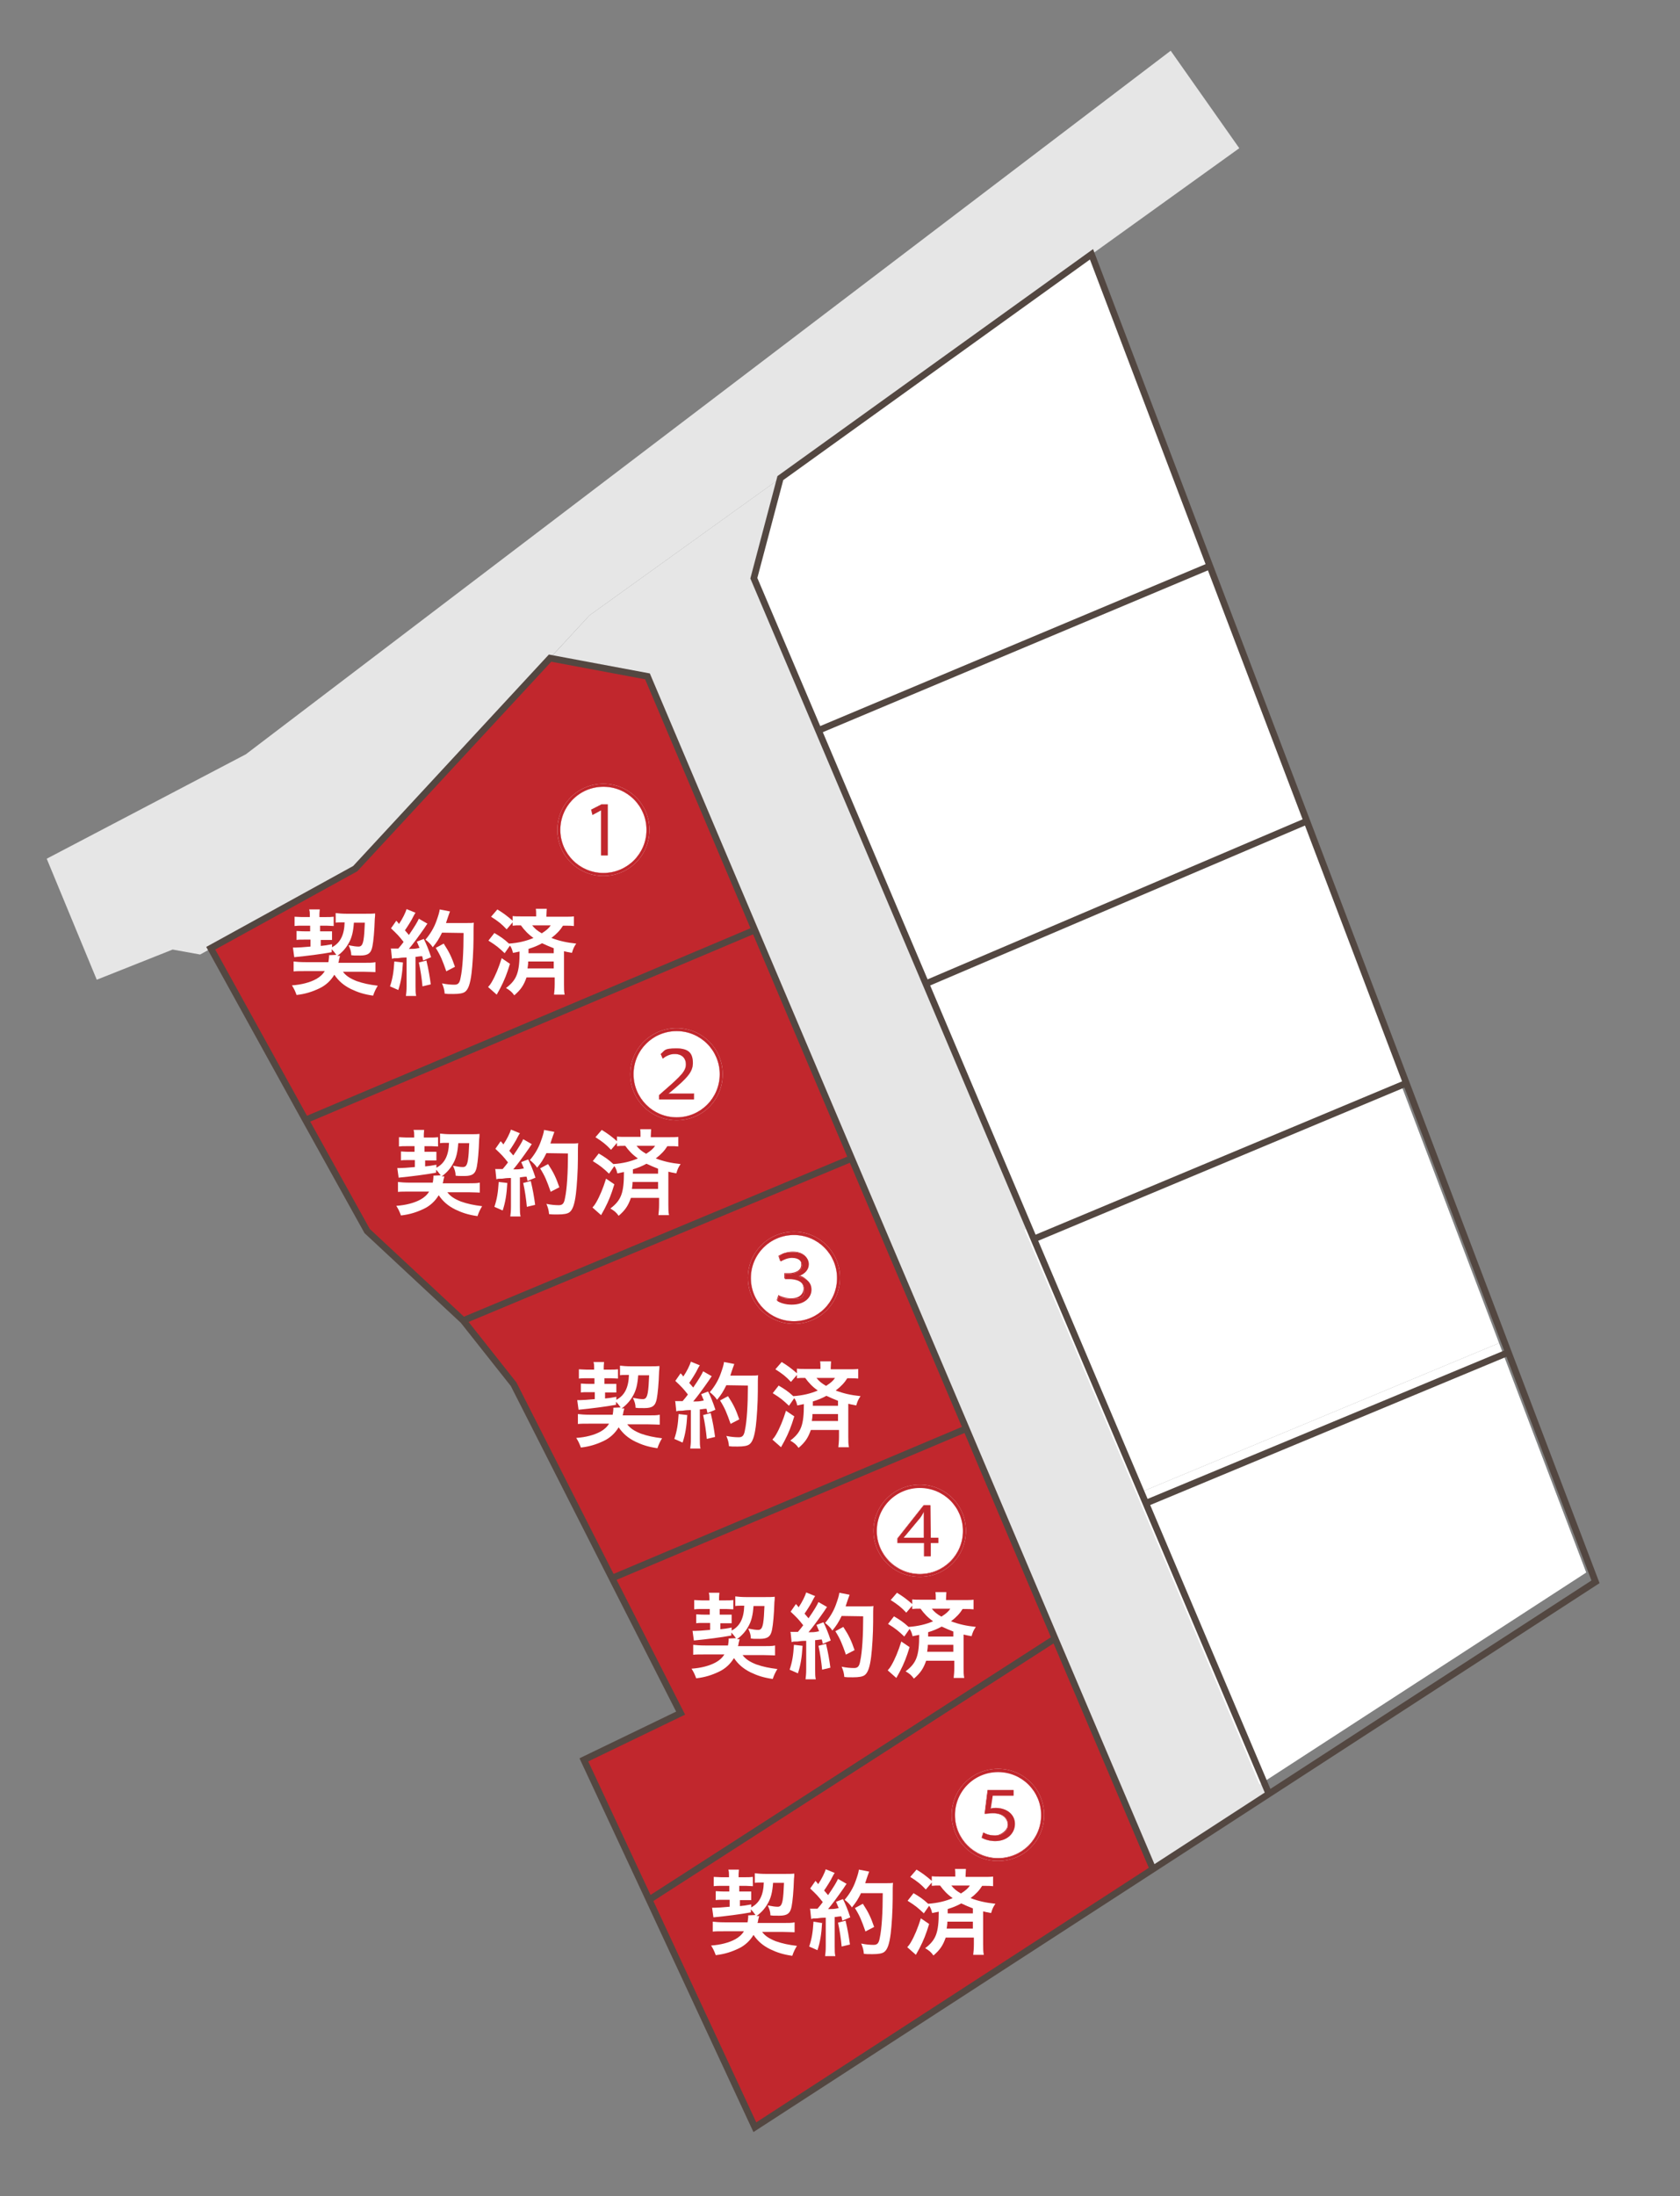
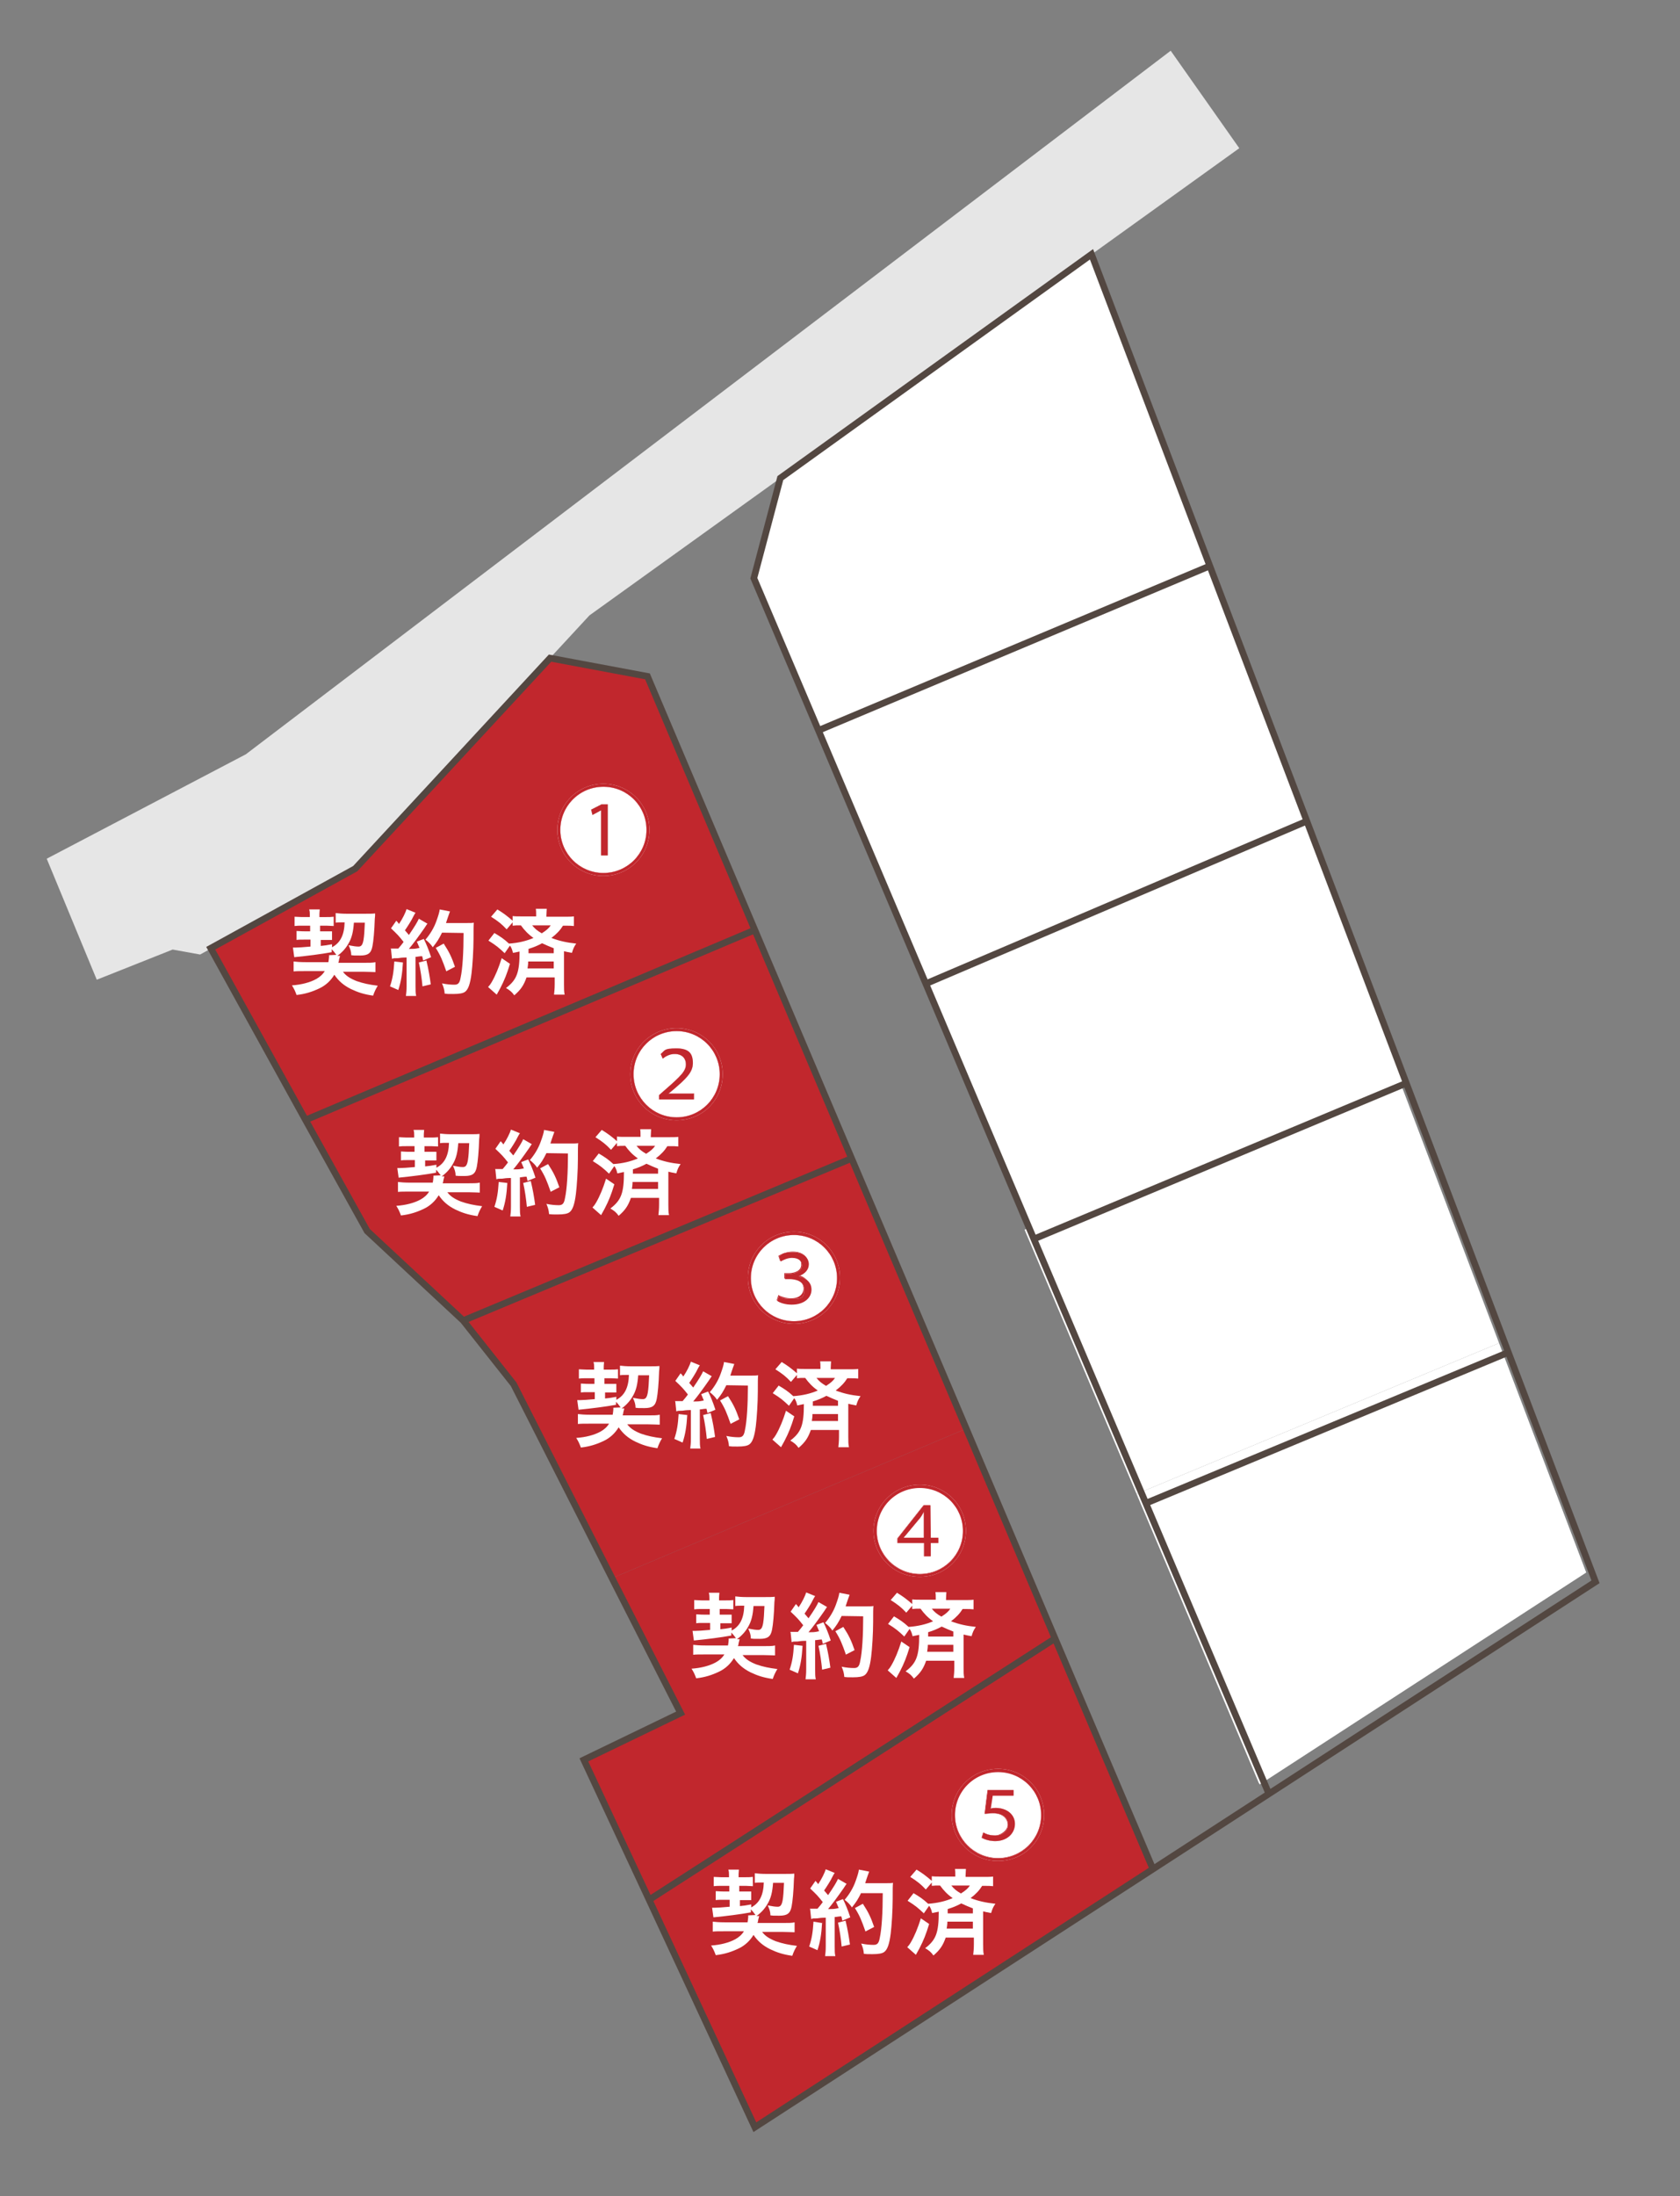
<svg xmlns="http://www.w3.org/2000/svg" version="1.1" id="レイヤー_1" x="0px" y="0px" viewBox="0 0 507 662.4" style="enable-background:new 0 0 507 662.4;" xml:space="preserve">
  <rect x="0" y="0" width="507" height="662.4" fill="#808080" stroke="none" />
  <style type="text/css">
	.st0{fill:#E6E6E6;}
	.st1{fill:#FFFFFF;}
	.st2{fill:#C1272D;}
	.st3{fill:none;stroke:#534741;stroke-width:2;stroke-miterlimit:10;}
	.st4{fill:none;stroke:#754C24;stroke-width:2;}
	.st5{fill:none;stroke:#C1272D;stroke-width:2;}
</style>
  <g id="_レイヤー_1">
-     <polygon class="st0" points="166,198.5 195.4,204 347.7,563.3 382.9,541 227.5,174.4 235.5,144.2 177.9,185.6  " />
    <polygon class="st0" points="353.3,15.3 74.2,227.5 14.1,259 29.2,295.5 52.1,286.4 60.4,287.9 107.2,262 177.9,185.6 374,44.7     " />
  </g>
  <g>
    <g>
      <polygon class="st1" points="329.4,76.7 365.1,170.7 365.1,170.7 247,220.3 227.5,174.4 235.5,144.2   " />
      <polygon class="st1" points="365.1,170.7 394.4,247.7 394.3,247.7 279.4,296.7 247,220.3   " />
      <polygon class="st1" points="394.4,247.7 424.4,326.7 424.4,326.7 312,373.7 279.4,296.7 394.3,247.7   " />
      <polygon class="st1" points="421.6,323.9 452.4,405.1 343,450.6 309.2,370.9   " />
      <polygon class="st1" points="452.4,405.1 478.7,474.3 380.2,538.2 379.9,537.8 343,450.6   " />
      <polygon class="st2" points="347.8,563.4 348,563.7 227.8,641.6 195.9,573 318.4,494.2   " />
      <polygon class="st2" points="291.6,430.9 318.4,494.2 195.9,573 176.2,530.8 205.4,516.7 184.7,476   " />
      <polygon class="st2" points="257,349.4 291.6,430.9 184.7,476 155,417.5 139.8,398.3   " />
      <polygon class="st2" points="227.8,280.5 257,349.4 139.8,398.3 110.8,371.3 92.2,337.8   " />
      <polygon class="st2" points="195.4,204 227.8,280.5 92.2,337.8 63.6,286 107.2,262 166,198.5   " />
    </g>
    <g>
      <polyline class="st3" points="347.8,563.4 318.4,494.2 291.6,430.9 257,349.4 227.8,280.5 195.4,204 166,198.5 107.2,262     63.6,286 92.2,337.8 110.8,371.3 139.8,398.3 155,417.5 184.7,476 205.4,516.7 176.2,530.8 195.9,573 227.8,641.6 348,563.7     383,541 481.5,477.1 455.2,407.9 424.4,326.7 394.4,247.7 365.1,170.7 329.4,76.7 235.5,144.2 227.5,174.4 247,220.3 279.4,296.7     312,373.7 345.8,453.4 382.7,540.5   " />
      <line class="st3" x1="92.2" y1="337.8" x2="227.8" y2="280.5" />
      <polyline class="st3" points="139.8,398.3 257,349.4 257.5,349.2   " />
-       <polyline class="st3" points="184.7,476 291.6,430.9 291.7,430.8   " />
      <line class="st3" x1="318.4" y1="494.2" x2="195.9" y2="573" />
      <line class="st3" x1="247" y1="220.3" x2="365.1" y2="170.7" />
      <line class="st3" x1="279.4" y1="296.7" x2="394.3" y2="247.7" />
      <line class="st3" x1="312" y1="373.7" x2="424.4" y2="326.7" />
      <line class="st3" x1="345.8" y1="453.4" x2="455.2" y2="407.9" />
    </g>
  </g>
  <g>
    <g>
-       <path class="st4" d="M182.1,237.3c-7.3,0-13,5.9-13,13c0,7.1,5.8,13,13,13s13-5.8,13-13C195.1,243.1,189.3,237.3,182.1,237.3z     M183.4,258h-2v-13.6l0,0l-2.6,1.4l-0.4-1.6l3.1-1.6h1.9V258L183.4,258z" />
      <path class="st5" d="M182.1,236.4c-7.7,0-13.9,6.2-13.9,13.9c0,7.7,6.2,13.9,13.9,13.9S196,258,196,250.3S189.8,236.4,182.1,236.4    z M182.1,263.3c-7.2,0-13-5.8-13-13c0-7.2,5.8-13,13-13s13,5.8,13,13C195.1,257.5,189.3,263.3,182.1,263.3z" />
      <polygon class="st4" points="178.4,244.2 178.8,245.8 181.4,244.4 181.4,244.4 181.4,258 183.4,258 183.4,242.6 181.6,242.6   " />
    </g>
    <g>
      <path class="st1" d="M182.1,237.3c-7.3,0-13,5.9-13,13c0,7.1,5.8,13,13,13s13-5.8,13-13C195.1,243.1,189.3,237.3,182.1,237.3z     M183.4,258h-2v-13.6l0,0l-2.6,1.4l-0.4-1.6l3.1-1.6h1.9V258L183.4,258z" />
      <path class="st1" d="M182.1,236.4c-7.7,0-13.9,6.2-13.9,13.9c0,7.7,6.2,13.9,13.9,13.9S196,258,196,250.3S189.8,236.4,182.1,236.4    z M182.1,263.3c-7.2,0-13-5.8-13-13c0-7.2,5.8-13,13-13s13,5.8,13,13C195.1,257.5,189.3,263.3,182.1,263.3z" />
      <polygon class="st1" points="178.4,244.2 178.8,245.8 181.4,244.4 181.4,244.4 181.4,258 183.4,258 183.4,242.6 181.6,242.6   " />
    </g>
    <g>
      <path class="st2" d="M182.1,236.4c-7.7,0-13.9,6.2-13.9,13.9c0,7.7,6.2,13.9,13.9,13.9S196,258,196,250.3S189.8,236.4,182.1,236.4    z M182.1,263.3c-7.2,0-13-5.8-13-13c0-7.2,5.8-13,13-13s13,5.8,13,13C195.1,257.5,189.3,263.3,182.1,263.3z" />
      <polygon class="st2" points="178.4,244.2 178.8,245.8 181.4,244.4 181.4,244.4 181.4,258 183.4,258 183.4,242.6 181.6,242.6   " />
    </g>
  </g>
  <g>
    <g>
      <path class="st5" d="M204.2,311c-7.3,0-13,5.9-13,13s5.8,13,13,13s13-5.8,13-13S211.4,311,204.2,311z M209.4,331.6h-10.5v-1.3    l1.7-1.5c5-4.4,6.4-5.8,6.4-7.8c0-1.4-0.8-3.1-3.4-3.1s-2.8,0.7-3.6,1.4l-0.6-1.4c1.3-1.1,2.9-1.7,4.7-1.7c3.8,0,5,2.6,5,4.4    c0,2.9-2.1,4.8-6.2,8.3l-1.1,0.9l0,0h7.7v1.7L209.4,331.6z" />
      <path class="st5" d="M201.8,329.8l1.1-0.9c4.1-3.5,6.2-5.4,6.2-8.3s-1.2-4.4-5-4.4s-3.4,0.6-4.7,1.7l0.6,1.4    c0.9-0.7,2.2-1.4,3.6-1.4c2.6,0,3.4,1.7,3.4,3.1c0,2-1.4,3.5-6.4,7.8l-1.7,1.5v1.3h10.5v-1.7h-7.7L201.8,329.8z" />
      <path class="st5" d="M204.2,310.1c-7.7,0-14,6.2-14,13.9s6.2,13.9,14,13.9s13.9-6.2,13.9-13.9S211.9,310.1,204.2,310.1z     M204.2,337c-7.2,0-13-5.8-13-13s5.8-13,13-13s13,5.8,13,13S211.4,337,204.2,337z" />
    </g>
    <path class="st1" d="M204.2,311c-7.3,0-13,5.9-13,13s5.8,13,13,13s13-5.8,13-13S211.4,311,204.2,311z M209.4,331.6h-10.5v-1.3   l1.7-1.5c5-4.4,6.4-5.8,6.4-7.8c0-1.4-0.8-3.1-3.4-3.1s-2.8,0.7-3.6,1.4l-0.6-1.4c1.3-1.1,2.9-1.7,4.7-1.7c3.8,0,5,2.6,5,4.4   c0,2.9-2.1,4.8-6.2,8.3l-1.1,0.9l0,0h7.7v1.7L209.4,331.6z" />
    <path class="st1" d="M201.8,329.8l1.1-0.9c4.1-3.5,6.2-5.4,6.2-8.3s-1.2-4.4-5-4.4s-3.4,0.6-4.7,1.7l0.6,1.4   c0.9-0.7,2.2-1.4,3.6-1.4c2.6,0,3.4,1.7,3.4,3.1c0,2-1.4,3.5-6.4,7.8l-1.7,1.5v1.3h10.5v-1.7h-7.7L201.8,329.8z" />
    <path class="st1" d="M204.2,310.1c-7.7,0-14,6.2-14,13.9s6.2,13.9,14,13.9s13.9-6.2,13.9-13.9S211.9,310.1,204.2,310.1z M204.2,337   c-7.2,0-13-5.8-13-13s5.8-13,13-13s13,5.8,13,13S211.4,337,204.2,337z" />
    <g>
      <path class="st2" d="M201.8,329.8l1.1-0.9c4.1-3.5,6.2-5.4,6.2-8.3s-1.2-4.4-5-4.4s-3.4,0.6-4.7,1.7l0.6,1.4    c0.9-0.7,2.2-1.4,3.6-1.4c2.6,0,3.4,1.7,3.4,3.1c0,2-1.4,3.5-6.4,7.8l-1.7,1.5v1.3h10.5v-1.7h-7.7L201.8,329.8z" />
      <path class="st2" d="M204.2,310.1c-7.7,0-14,6.2-14,13.9s6.2,13.9,14,13.9s13.9-6.2,13.9-13.9S211.9,310.1,204.2,310.1z     M204.2,337c-7.2,0-13-5.8-13-13s5.8-13,13-13s13,5.8,13,13S211.4,337,204.2,337z" />
    </g>
  </g>
  <g>
    <g>
-       <path class="st5" d="M239.6,372.5c-7.3,0-13,5.9-13,13s5.8,13,13,13s13-5.8,13-13S246.8,372.5,239.6,372.5z M238.7,393.3    c-1.9,0-3.5-0.6-4.3-1.1l0.5-1.6c0.7,0.4,2.2,1,3.8,1c3.2,0,3.8-2,3.8-2.9c0-2.5-2.6-3.1-4.5-3.1h-1.3V384h1.3    c1.8,0,3.8-0.7,3.8-2.5s-0.7-2.3-3-2.3s-2.6,0.5-3.4,1.1l-0.5-1.5c0.9-0.6,2.6-1.3,4.3-1.3c3.4,0,4.7,1.9,4.7,3.6s-1.1,2.9-3,3.5    l0,0c2.1,0.5,3.6,2,3.6,3.9s-1.9,4.5-6,4.5L238.7,393.3z" />
      <path class="st5" d="M241.1,384.9L241.1,384.9c1.9-0.7,3-2,3-3.6s-1.3-3.6-4.7-3.6s-3.4,0.6-4.3,1.3l0.5,1.5    c0.8-0.5,2.1-1.1,3.4-1.1c2.3,0,3,1.2,3,2.3c0,1.8-2,2.5-3.8,2.5h-1.3v1.6h1.3c1.9,0,4.5,0.6,4.5,3.1s-0.6,2.9-3.8,2.9    s-3.1-0.6-3.8-1l-0.5,1.6c0.7,0.5,2.3,1.1,4.3,1.1c4.1,0,6-2.3,6-4.5s-1.5-3.4-3.6-3.9L241.1,384.9z" />
      <path class="st5" d="M239.6,371.5c-7.7,0-13.9,6.2-13.9,13.9s6.2,13.9,13.9,13.9s13.9-6.2,13.9-13.9S247.3,371.5,239.6,371.5z     M239.6,398.5c-7.2,0-13-5.8-13-13s5.8-13,13-13s13,5.8,13,13S246.8,398.5,239.6,398.5z" />
    </g>
    <g>
      <path class="st1" d="M239.6,372.5c-7.3,0-13,5.9-13,13s5.8,13,13,13s13-5.8,13-13S246.8,372.5,239.6,372.5z M238.7,393.3    c-1.9,0-3.5-0.6-4.3-1.1l0.5-1.6c0.7,0.4,2.2,1,3.8,1c3.2,0,3.8-2,3.8-2.9c0-2.5-2.6-3.1-4.5-3.1h-1.3V384h1.3    c1.8,0,3.8-0.7,3.8-2.5s-0.7-2.3-3-2.3s-2.6,0.5-3.4,1.1l-0.5-1.5c0.9-0.6,2.6-1.3,4.3-1.3c3.4,0,4.7,1.9,4.7,3.6s-1.1,2.9-3,3.5    l0,0c2.1,0.5,3.6,2,3.6,3.9s-1.9,4.5-6,4.5L238.7,393.3z" />
      <path class="st1" d="M241.1,384.9L241.1,384.9c1.9-0.7,3-2,3-3.6s-1.3-3.6-4.7-3.6s-3.4,0.6-4.3,1.3l0.5,1.5    c0.8-0.5,2.1-1.1,3.4-1.1c2.3,0,3,1.2,3,2.3c0,1.8-2,2.5-3.8,2.5h-1.3v1.6h1.3c1.9,0,4.5,0.6,4.5,3.1s-0.6,2.9-3.8,2.9    s-3.1-0.6-3.8-1l-0.5,1.6c0.7,0.5,2.3,1.1,4.3,1.1c4.1,0,6-2.3,6-4.5s-1.5-3.4-3.6-3.9L241.1,384.9z" />
      <path class="st1" d="M239.6,371.5c-7.7,0-13.9,6.2-13.9,13.9s6.2,13.9,13.9,13.9s13.9-6.2,13.9-13.9S247.3,371.5,239.6,371.5z     M239.6,398.5c-7.2,0-13-5.8-13-13s5.8-13,13-13s13,5.8,13,13S246.8,398.5,239.6,398.5z" />
    </g>
    <g>
      <path class="st2" d="M241.1,384.9L241.1,384.9c1.9-0.7,3-2,3-3.6s-1.3-3.6-4.7-3.6s-3.4,0.6-4.3,1.3l0.5,1.5    c0.8-0.5,2.1-1.1,3.4-1.1c2.3,0,3,1.2,3,2.3c0,1.8-2,2.5-3.8,2.5h-1.3v1.6h1.3c1.9,0,4.5,0.6,4.5,3.1s-0.6,2.9-3.8,2.9    s-3.1-0.6-3.8-1l-0.5,1.6c0.7,0.5,2.3,1.1,4.3,1.1c4.1,0,6-2.3,6-4.5s-1.5-3.4-3.6-3.9L241.1,384.9z" />
      <path class="st2" d="M239.6,371.5c-7.7,0-13.9,6.2-13.9,13.9s6.2,13.9,13.9,13.9s13.9-6.2,13.9-13.9S247.3,371.5,239.6,371.5z     M239.6,398.5c-7.2,0-13-5.8-13-13s5.8-13,13-13s13,5.8,13,13S246.8,398.5,239.6,398.5z" />
    </g>
  </g>
  <g>
    <g>
      <path class="st1" d="M301.2,534.4c-7.3,0-13,5.9-13,13s5.8,13,13,13s13-5.8,13-13S308.4,534.4,301.2,534.4z M300.3,555.3    c-1.9,0-3.4-0.6-4.1-1l0.5-1.6c0.7,0.4,2,0.9,3.6,0.9s3.8-1.5,3.8-3.2s-1.3-3.5-4.6-3.5s-1.8,0.1-2.4,0.2l0.9-7.2h7.8v1.7h-6.3    l-0.6,3.9c0.4,0,0.9-0.2,1.5-0.2c3,0,5.7,1.6,5.7,4.8s-2.5,5.2-5.9,5.2L300.3,555.3z" />
      <path class="st1" d="M300.5,545.3c-0.6,0-1.1,0-1.5,0.2l0.6-3.9h6.3v-1.7h-7.8l-0.9,7.2c0.6,0,1.5-0.2,2.4-0.2    c3.3,0,4.6,1.5,4.6,3.5s-1.7,3.2-3.8,3.2s-2.9-0.5-3.6-0.9l-0.5,1.6c0.7,0.4,2.2,1,4.1,1c3.4,0,5.9-2.2,5.9-5.2s-2.7-4.8-5.7-4.8    L300.5,545.3z" />
      <path class="st1" d="M301.2,533.5c-7.7,0-14,6.2-14,13.9s6.2,13.9,14,13.9s13.9-6.2,13.9-13.9S308.9,533.5,301.2,533.5z     M301.2,560.5c-7.2,0-13-5.8-13-13s5.8-13,13-13s13,5.8,13,13S308.4,560.5,301.2,560.5z" />
    </g>
    <g>
      <path class="st2" d="M300.5,545.3c-0.6,0-1.1,0-1.5,0.2l0.6-3.9h6.3v-1.7h-7.8l-0.9,7.2c0.6,0,1.5-0.2,2.4-0.2    c3.3,0,4.6,1.5,4.6,3.5s-1.7,3.2-3.8,3.2s-2.9-0.5-3.6-0.9l-0.5,1.6c0.7,0.4,2.2,1,4.1,1c3.4,0,5.9-2.2,5.9-5.2s-2.7-4.8-5.7-4.8    L300.5,545.3z" />
      <path class="st2" d="M301.2,533.5c-7.7,0-14,6.2-14,13.9s6.2,13.9,14,13.9s13.9-6.2,13.9-13.9S308.9,533.5,301.2,533.5z     M301.2,560.5c-7.2,0-13-5.8-13-13s5.8-13,13-13s13,5.8,13,13S308.4,560.5,301.2,560.5z" />
    </g>
  </g>
  <g>
    <path class="st1" d="M228,577.6c-0.5-0.7-0.9-1.2-1.4-1.7v0.9c-3.3,0.6-7.3,1.1-11.3,1.5l-0.4-2.9c0.3,0,0.6,0,0.8,0   c0.7,0,2.4-0.1,4.5-0.3V573h-2c-1,0-1.6,0-2.2,0.1v-2.7c0.6,0,1.1,0.1,2.3,0.1h1.8v-1.7h-2.5c-1,0-1.4,0-2.2,0.1v-2.8   c0.7,0,1.3,0.1,2.2,0.1h2.4v-0.6c0-0.5,0-1.2-0.2-1.7h3.2c0,0.3-0.1,0.8-0.1,1.3s0,0.2,0,0.4v0.6h2.1c0.8,0,1.4,0,2.2-0.1v2.8   c-0.7,0-1.2-0.1-2.1-0.1h-2v1.7h1.6c1,0,1.4,0,2,0v2.6c-0.6,0-1.1,0-2,0h-1.4v1.8c1.2-0.1,1.8-0.2,3.4-0.5v0.9   c2.5-1.3,3.7-3.7,3.8-7.5H230c-0.9,0-1.6,0-2.2,0.1V565c0.8,0.1,2,0.2,3.2,0.2h5.9c1.2,0,2.1,0,2.8-0.1c0,0.6,0,0.9-0.1,1.7   c-0.1,3.5-0.4,6.7-0.7,8.2c-0.4,2.1-1.3,2.8-3.7,2.8s-1.6,0-2.7-0.1c0-1.1-0.3-1.9-0.8-3c1.5,0.3,2.3,0.4,3,0.4s1.2-0.3,1.5-2   c0.2-1.2,0.3-2.7,0.4-5.2h-3.3c-0.2,2.7-0.6,4.6-1.7,6.4c-0.8,1.4-2,2.7-3.3,3.6h0.8c-0.1,0.4-0.1,0.5-0.3,1.2   c0,0.4-0.1,0.5-0.2,0.9h7.6c1.7,0,2.8,0,3.6-0.2v3c-0.9,0-1.9-0.1-3.5-0.1H230c0.9,1.2,2.1,2,4.1,2.8c2,0.7,3.9,1.1,6.4,1.4   c-0.6,1-1,1.8-1.4,3c-2.8-0.4-4.6-1-6.7-2c-2.2-1.1-3.7-2.4-5-4.3c-1.1,1.8-2.6,3.2-4.5,4.1c-2.1,1-4.2,1.7-6.9,2   c-0.4-1.1-0.7-1.8-1.4-2.9c2.9-0.2,5.5-0.9,7.3-1.9c1.1-0.6,2-1.4,2.6-2.4h-5.8c-1.7,0-2.8,0-3.6,0.1v-3c0.8,0.1,2,0.2,3.6,0.2h6.9   c0.1-0.7,0.2-1.2,0.2-1.6s0-0.3,0-0.5L228,577.6L228,577.6z" />
    <path class="st1" d="M248.1,579.9c-0.2,3.5-0.6,5.9-1.4,8.3l-2.5-1.1c0.8-2.4,1.1-4.3,1.3-7.5l2.5,0.4L248.1,579.9z M244.4,575.7   c0.4,0,0.6,0,1.2,0s0.5,0,1.1,0c1-1.2,1.1-1.3,1.6-2c-1.5-1.9-1.8-2.2-3.8-4.1l1.6-2.3c0.4,0.5,0.6,0.6,0.8,1   c1.1-1.6,2-3.5,2.3-4.5l2.7,1.1c-0.2,0.3-0.3,0.4-0.6,1c-0.6,1.3-1.9,3.3-2.6,4.3c0.5,0.6,0.8,0.9,1.2,1.4c1.8-2.6,2.6-4,3-4.9   l2.6,1.5c-0.3,0.3-0.4,0.6-0.9,1.3c-1.6,2.3-3.5,4.9-4.7,6.3c1.7,0,1.8,0,3.2-0.3c-0.3-0.7-0.4-1-0.8-1.9l2.1-0.8   c0.7,1.4,1.5,3.3,2.2,5.5l-2.4,1c-0.1-0.6-0.2-0.9-0.3-1.3c-0.8,0-1.5,0.2-2,0.2v8.8c0,1.4,0,2.2,0.2,3H249c0.1-0.8,0.2-1.6,0.2-3   v-8.6c-1.2,0-2.1,0.1-2.6,0.2c-1.2,0-1.3,0-1.8,0.2l-0.3-2.9L244.4,575.7z M255.2,579.4c0.6,2.5,1,4.8,1.3,7.1l-2.5,0.6   c-0.2-2.2-0.6-5-1.1-7.2l2.3-0.6V579.4z M259.9,570.9c-1,2-1.5,2.8-2.8,4.4c-0.6-0.9-1.2-1.5-2.2-2.3c1.4-1.6,2.6-3.6,3.3-5.6   c0.5-1.4,0.9-2.6,1-3.5l3.1,0.6c-0.1,0.3-0.2,0.6-0.4,1.1c-0.4,1.1-0.5,1.5-0.8,2.4h6.1c1.2,0,1.7,0,2.3-0.1   c-0.1,0.6-0.1,2.2-0.1,4.9c0,3.2-0.3,8.1-0.6,10.4c-0.4,3.2-1,4.8-1.9,5.5c-0.6,0.5-1.8,0.7-3.6,0.7s-1.6,0-2.6-0.1   c-0.1-1.2-0.3-1.9-0.8-3.1c1.4,0.3,2.7,0.4,3.7,0.4s1.6-0.3,1.9-2.1c0.6-2.7,0.9-7.7,0.9-13.5h-6.5L259.9,570.9z M261.2,582.6   c-1.2-3.4-1.7-4.7-3.2-7.1l2.4-1.3c1.7,2.6,2.4,4.1,3.4,7l-2.7,1.4L261.2,582.6z" />
    <path class="st1" d="M275.5,570.9c1.9,1.1,3.1,1.9,4.6,3.3c2.9-0.2,5.3-0.8,7.4-1.7c-1.6-1.1-2.8-2.4-3.8-3.8c-1.2,0-1.7,0-2.5,0.1   v-1l-1.8,2.1c-1.5-1.6-2.5-2.4-4.7-3.8l1.9-2.2c1.8,1.1,3,2,4.6,3.4v-1.4c0.8,0.1,1.5,0.1,2.9,0.1h4.2v-0.3c0-0.8,0-1.4-0.1-2h3.3   c0,0.6-0.1,1.2-0.1,2v0.4h5.3c1.4,0,2.2,0,3-0.1v2.9c-0.8-0.1-1.4-0.1-2.7-0.1h-0.6c-0.8,1.3-1.9,2.5-3.5,3.7   c2.4,0.9,4.6,1.4,7.5,1.7c-0.7,1-0.9,1.5-1.3,2.8c-1.2-0.2-1.5-0.3-2.4-0.5v9.9c0,1.4,0,2.3,0.2,3.2h-3.2c0.1-0.9,0.2-1.9,0.2-3.2   v-2h-8.5c-0.8,2.3-1.7,3.7-3.7,5.4c-0.7-1-1.3-1.5-2.5-2.2c3.3-2.5,4.1-4.7,4.1-11c-0.6,0.1-1,0.2-2,0.4c-0.2-0.9-0.4-1.5-0.9-2.2   l-1.6,2.3c-1.8-1.7-2.5-2.3-4.9-3.8l1.8-2.3L275.5,570.9z M280.4,580.3c-0.9,3-1.7,5-2.9,7.3c-0.2,0.3-0.5,1-1.1,2l-2.6-2.3   c0.6-0.7,0.7-0.8,1.1-1.5c1.1-1.9,2.1-4.3,3-7.2L280.4,580.3L280.4,580.3z M285.9,579.6c0,0.9-0.1,1.3-0.2,2.1h7.9v-2.1H285.9   L285.9,579.6z M293.6,575.6c-1.3-0.5-2.2-0.9-3.5-1.5c-1.5,0.8-2.5,1.2-4.1,1.7c0,0.4,0,0.8,0,1.3h7.6V575.6L293.6,575.6z    M287.1,568.7c0.8,1,1.5,1.6,2.9,2.4c1.4-0.9,2.1-1.5,2.7-2.4H287.1z" />
  </g>
  <g>
    <path class="st1" d="M133,354.5c-0.5-0.7-0.9-1.2-1.4-1.7v0.9c-3.3,0.6-7.3,1.1-11.3,1.5l-0.4-2.9c0.3,0,0.6,0,0.8,0   c0.7,0,2.4-0.1,4.5-0.3v-2.1h-2c-1,0-1.6,0-2.2,0.1v-2.7c0.6,0,1.1,0.1,2.3,0.1h1.8v-1.7h-2.5c-1,0-1.4,0-2.2,0.1V343   c0.7,0,1.3,0.1,2.2,0.1h2.4v-0.6c0-0.5,0-1.2-0.2-1.7h3.2c0,0.3-0.1,0.8-0.1,1.3s0,0.2,0,0.4v0.6h2.1c0.8,0,1.4,0,2.2-0.1v2.8   c-0.7,0-1.2-0.1-2.1-0.1h-2v1.7h1.6c1,0,1.4,0,2,0v2.6c-0.6,0-1.1,0-2,0h-1.4v1.8c1.2-0.1,1.8-0.2,3.4-0.5v0.9   c2.5-1.3,3.7-3.7,3.8-7.5H135c-0.9,0-1.6,0-2.2,0.1v-2.9c0.8,0.1,2,0.2,3.2,0.2h5.9c1.2,0,2.1,0,2.8-0.1c0,0.6,0,0.9-0.1,1.7   c-0.1,3.5-0.4,6.7-0.7,8.2c-0.4,2.1-1.3,2.8-3.7,2.8s-1.6,0-2.7-0.1c0-1.1-0.3-1.9-0.8-3c1.5,0.3,2.3,0.4,3,0.4s1.2-0.3,1.5-2   c0.2-1.2,0.3-2.7,0.4-5.2h-3.3c-0.2,2.7-0.6,4.6-1.7,6.4c-0.8,1.4-2,2.7-3.3,3.6h0.8c-0.1,0.4-0.1,0.5-0.3,1.2   c0,0.4-0.1,0.5-0.2,0.9h7.6c1.7,0,2.8,0,3.6-0.2v3c-0.9,0-1.9-0.1-3.5-0.1H135c0.9,1.2,2.1,2,4.1,2.8c2,0.7,3.9,1.1,6.4,1.4   c-0.6,1-1,1.8-1.4,3c-2.8-0.4-4.6-1-6.7-2c-2.2-1.1-3.7-2.4-5-4.3c-1.1,1.8-2.6,3.2-4.5,4.1c-2.1,1-4.2,1.7-6.9,2   c-0.4-1.1-0.7-1.8-1.4-2.9c2.9-0.2,5.5-0.9,7.3-1.9c1.1-0.6,2-1.4,2.6-2.4h-5.8c-1.7,0-2.8,0-3.6,0.1v-3c0.8,0.1,2,0.2,3.6,0.2h6.9   c0.1-0.7,0.2-1.2,0.2-1.6s0-0.3,0-0.5L133,354.5L133,354.5z" />
    <path class="st1" d="M153.1,356.8c-0.2,3.5-0.6,5.9-1.4,8.3l-2.5-1.1c0.8-2.4,1.1-4.3,1.3-7.5L153.1,356.8L153.1,356.8z    M149.4,352.6c0.4,0,0.6,0,1.2,0s0.5,0,1.1,0c1-1.2,1.1-1.3,1.6-2c-1.5-1.9-1.8-2.2-3.8-4.1l1.6-2.3c0.4,0.5,0.6,0.6,0.8,1   c1.1-1.6,2-3.5,2.3-4.5l2.7,1.1c-0.2,0.3-0.3,0.4-0.6,1c-0.6,1.3-1.9,3.3-2.6,4.3c0.5,0.6,0.8,0.9,1.2,1.4c1.8-2.6,2.6-4,3-4.9   l2.6,1.5c-0.3,0.3-0.4,0.6-0.9,1.3c-1.6,2.3-3.5,4.9-4.7,6.3c1.7,0,1.8,0,3.2-0.3c-0.3-0.7-0.4-1-0.8-1.9l2.1-0.8   c0.7,1.4,1.5,3.3,2.2,5.5l-2.4,1c-0.1-0.6-0.2-0.9-0.3-1.3c-0.8,0-1.5,0.2-2,0.2v8.8c0,1.4,0,2.2,0.2,3H154c0.1-0.8,0.2-1.6,0.2-3   v-8.6c-1.2,0-2.1,0.1-2.6,0.2c-1.2,0-1.3,0-1.8,0.2l-0.3-2.9L149.4,352.6z M160.2,356.3c0.6,2.5,1,4.8,1.3,7.1L159,364   c-0.2-2.2-0.6-5-1.1-7.2l2.3-0.6V356.3z M164.9,347.8c-1,2-1.5,2.8-2.8,4.4c-0.6-0.9-1.2-1.5-2.2-2.3c1.4-1.6,2.6-3.6,3.3-5.6   c0.5-1.4,0.9-2.6,1-3.5l3.1,0.6c-0.1,0.3-0.2,0.6-0.4,1.1c-0.4,1.1-0.5,1.5-0.8,2.4h6.1c1.2,0,1.7,0,2.3-0.1   c-0.1,0.6-0.1,2.2-0.1,4.9c0,3.2-0.3,8.1-0.6,10.4c-0.4,3.2-1,4.8-1.9,5.5c-0.6,0.5-1.8,0.7-3.6,0.7s-1.6,0-2.6-0.1   c-0.1-1.2-0.3-1.9-0.8-3.1c1.4,0.3,2.7,0.4,3.7,0.4s1.6-0.3,1.9-2.1c0.6-2.7,0.9-7.7,0.9-13.5L164.9,347.8L164.9,347.8z    M166.2,359.5c-1.2-3.4-1.7-4.7-3.2-7.1l2.4-1.3c1.7,2.6,2.4,4.1,3.4,7l-2.7,1.4H166.2z" />
    <path class="st1" d="M180.5,347.8c1.9,1.1,3.1,1.9,4.6,3.3c2.9-0.2,5.3-0.8,7.4-1.7c-1.6-1.1-2.8-2.4-3.8-3.8c-1.2,0-1.7,0-2.5,0.1   v-1l-1.8,2.1c-1.5-1.6-2.5-2.4-4.7-3.8l1.9-2.2c1.8,1.1,3,2,4.6,3.4v-1.4c0.8,0.1,1.5,0.1,2.9,0.1h4.2v-0.3c0-0.8,0-1.4-0.1-2h3.3   c0,0.6-0.1,1.2-0.1,2v0.4h5.3c1.4,0,2.2,0,3-0.1v2.9c-0.8-0.1-1.4-0.1-2.7-0.1h-0.6c-0.8,1.3-1.9,2.5-3.5,3.7   c2.4,0.9,4.6,1.4,7.5,1.7c-0.7,1-0.9,1.5-1.3,2.8c-1.2-0.2-1.5-0.3-2.4-0.5v9.9c0,1.4,0,2.3,0.2,3.2h-3.2c0.1-0.9,0.2-1.9,0.2-3.2   v-2h-8.5c-0.8,2.3-1.7,3.7-3.7,5.4c-0.7-1-1.3-1.5-2.5-2.2c3.3-2.5,4.1-4.7,4.1-11c-0.6,0.1-1,0.2-2,0.4c-0.2-0.9-0.4-1.5-0.9-2.2   l-1.6,2.3c-1.8-1.7-2.5-2.3-4.9-3.8l1.8-2.3L180.5,347.8z M185.4,357.2c-0.9,3-1.7,5-2.9,7.3c-0.2,0.3-0.5,1-1.1,2l-2.6-2.3   c0.6-0.7,0.7-0.8,1.1-1.5c1.1-1.9,2.1-4.3,3-7.2L185.4,357.2L185.4,357.2z M190.9,356.5c0,0.9-0.1,1.3-0.2,2.1h7.9v-2.1H190.9   L190.9,356.5z M198.6,352.5c-1.3-0.5-2.2-0.9-3.5-1.5c-1.5,0.8-2.5,1.2-4.1,1.7c0,0.4,0,0.8,0,1.3h7.6V352.5L198.6,352.5z    M192.1,345.6c0.8,1,1.5,1.6,2.9,2.4c1.4-0.9,2.1-1.5,2.7-2.4H192.1z" />
  </g>
  <g>
    <path class="st1" d="M101.5,288c-0.5-0.7-0.9-1.2-1.4-1.7v0.9c-3.3,0.6-7.3,1.1-11.3,1.5l-0.4-2.9c0.3,0,0.6,0,0.8,0   c0.7,0,2.4-0.1,4.5-0.3v-2.1h-2c-1,0-1.6,0-2.2,0.1v-2.7c0.6,0,1.1,0.1,2.3,0.1h1.8v-1.7h-2.5c-1,0-1.4,0-2.2,0.1v-2.8   c0.7,0,1.3,0.1,2.2,0.1h2.4V276c0-0.5,0-1.2-0.2-1.7h3.2c0,0.3-0.1,0.8-0.1,1.3s0,0.2,0,0.4v0.6h2.1c0.8,0,1.4,0,2.2-0.1v2.8   c-0.7,0-1.2-0.1-2.1-0.1h-2v1.7h1.6c1,0,1.4,0,2,0v2.6c-0.6,0-1.1,0-2,0h-1.4v1.8c1.2-0.1,1.8-0.2,3.4-0.5v0.9   c2.5-1.3,3.7-3.7,3.8-7.5h-0.5c-0.9,0-1.6,0-2.2,0.1v-2.9c0.8,0.1,2,0.2,3.2,0.2h5.9c1.2,0,2.1,0,2.8-0.1c0,0.6,0,0.9-0.1,1.7   c-0.1,3.5-0.4,6.7-0.7,8.2c-0.4,2.1-1.3,2.8-3.7,2.8s-1.6,0-2.7-0.1c0-1.1-0.3-1.9-0.8-3c1.5,0.3,2.3,0.4,3,0.4s1.2-0.3,1.5-2   c0.2-1.2,0.3-2.7,0.4-5.2h-3.3c-0.2,2.7-0.6,4.6-1.7,6.4c-0.8,1.4-2,2.7-3.3,3.6h0.8c-0.1,0.4-0.1,0.5-0.3,1.2   c0,0.4-0.1,0.5-0.2,0.9h7.6c1.7,0,2.8,0,3.6-0.2v3c-0.9,0-1.9-0.1-3.5-0.1h-6.3c0.9,1.2,2.1,2,4.1,2.8c2,0.7,3.9,1.1,6.4,1.4   c-0.6,1-1,1.8-1.4,3c-2.8-0.4-4.6-1-6.7-2c-2.2-1.1-3.7-2.4-5-4.3c-1.1,1.8-2.6,3.2-4.5,4.1c-2.1,1-4.2,1.7-6.9,2   c-0.4-1.1-0.7-1.8-1.4-2.9c2.9-0.2,5.5-0.9,7.3-1.9c1.1-0.6,2-1.4,2.6-2.4h-5.8c-1.7,0-2.8,0-3.6,0.1v-3c0.8,0.1,2,0.2,3.6,0.2h6.9   c0.1-0.7,0.2-1.2,0.2-1.6s0-0.3,0-0.5L101.5,288L101.5,288z" />
    <path class="st1" d="M121.6,290.3c-0.2,3.5-0.6,5.9-1.4,8.3l-2.5-1.1c0.8-2.4,1.1-4.3,1.3-7.5L121.6,290.3L121.6,290.3z    M117.9,286.1c0.4,0,0.6,0,1.2,0s0.5,0,1.1,0c1-1.2,1.1-1.3,1.6-2c-1.5-1.9-1.8-2.2-3.8-4.1l1.6-2.3c0.4,0.5,0.6,0.6,0.8,1   c1.1-1.6,2-3.5,2.3-4.5l2.7,1.1c-0.2,0.3-0.3,0.4-0.6,1c-0.6,1.3-1.9,3.3-2.6,4.3c0.5,0.6,0.8,0.9,1.2,1.4c1.8-2.6,2.6-4,3-4.9   l2.6,1.5c-0.3,0.3-0.4,0.6-0.9,1.3c-1.6,2.3-3.5,4.9-4.7,6.3c1.7,0,1.8,0,3.2-0.3c-0.3-0.7-0.4-1-0.8-1.9l2.1-0.8   c0.7,1.4,1.5,3.3,2.2,5.5l-2.4,1c-0.1-0.6-0.2-0.9-0.3-1.3c-0.8,0-1.5,0.2-2,0.2v8.8c0,1.4,0,2.2,0.2,3h-3.1c0.1-0.8,0.2-1.6,0.2-3   v-8.6c-1.2,0-2.1,0.1-2.6,0.2c-1.2,0-1.3,0-1.8,0.2l-0.3-2.9L117.9,286.1z M128.7,289.8c0.6,2.5,1,4.8,1.3,7.1l-2.5,0.6   c-0.2-2.2-0.6-5-1.1-7.2l2.3-0.6V289.8z M133.4,281.3c-1,2-1.5,2.8-2.8,4.4c-0.6-0.9-1.2-1.5-2.2-2.3c1.4-1.6,2.6-3.6,3.3-5.6   c0.5-1.4,0.9-2.6,1-3.5l3.1,0.6c-0.1,0.3-0.2,0.6-0.4,1.1c-0.4,1.1-0.5,1.5-0.8,2.4h6.1c1.2,0,1.7,0,2.3-0.1   c-0.1,0.6-0.1,2.2-0.1,4.9c0,3.2-0.3,8.1-0.6,10.4c-0.4,3.2-1,4.8-1.9,5.5c-0.6,0.5-1.8,0.7-3.6,0.7s-1.6,0-2.6-0.1   c-0.1-1.2-0.3-1.9-0.8-3.1c1.4,0.3,2.7,0.4,3.7,0.4s1.6-0.3,1.9-2.1c0.6-2.7,0.9-7.7,0.9-13.5L133.4,281.3L133.4,281.3z M134.7,293   c-1.2-3.4-1.7-4.7-3.2-7.1l2.4-1.3c1.7,2.6,2.4,4.1,3.4,7l-2.7,1.4H134.7z" />
    <path class="st1" d="M149,281.3c1.9,1.1,3.1,1.9,4.6,3.3c2.9-0.2,5.3-0.8,7.4-1.7c-1.6-1.1-2.8-2.4-3.8-3.8c-1.2,0-1.7,0-2.5,0.1   v-1l-1.8,2.1c-1.5-1.6-2.5-2.4-4.7-3.8l1.9-2.2c1.8,1.1,3,2,4.6,3.4v-1.4c0.8,0.1,1.5,0.1,2.9,0.1h4.2v-0.3c0-0.8,0-1.4-0.1-2h3.3   c0,0.6-0.1,1.2-0.1,2v0.4h5.3c1.4,0,2.2,0,3-0.1v2.9c-0.8-0.1-1.4-0.1-2.7-0.1h-0.6c-0.8,1.3-1.9,2.5-3.5,3.7   c2.4,0.9,4.6,1.4,7.5,1.7c-0.7,1-0.9,1.5-1.3,2.8c-1.2-0.2-1.5-0.3-2.4-0.5v9.9c0,1.4,0,2.3,0.2,3.2h-3.2c0.1-0.9,0.2-1.9,0.2-3.2   v-2h-8.5c-0.8,2.3-1.7,3.7-3.7,5.4c-0.7-1-1.3-1.5-2.5-2.2c3.3-2.5,4.1-4.7,4.1-11c-0.6,0.1-1,0.2-2,0.4c-0.2-0.9-0.4-1.5-0.9-2.2   l-1.6,2.3c-1.8-1.7-2.5-2.3-4.9-3.8l1.8-2.3L149,281.3z M153.9,290.7c-0.9,3-1.7,5-2.9,7.3c-0.2,0.3-0.5,1-1.1,2l-2.6-2.3   c0.6-0.7,0.7-0.8,1.1-1.5c1.1-1.9,2.1-4.3,3-7.2L153.9,290.7L153.9,290.7z M159.4,290c0,0.9-0.1,1.3-0.2,2.1h7.9V290H159.4   L159.4,290z M167.1,286c-1.3-0.5-2.2-0.9-3.5-1.5c-1.5,0.8-2.5,1.2-4.1,1.7c0,0.4,0,0.8,0,1.3h7.6V286L167.1,286z M160.6,279.1   c0.8,1,1.5,1.6,2.9,2.4c1.4-0.9,2.1-1.5,2.7-2.4H160.6z" />
  </g>
  <g>
    <path class="st1" d="M187.3,424.5c-0.5-0.7-0.9-1.2-1.4-1.7v0.9c-3.3,0.6-7.3,1.1-11.3,1.5l-0.4-2.9c0.3,0,0.6,0,0.8,0   c0.7,0,2.4-0.1,4.5-0.3v-2.1h-2c-1,0-1.6,0-2.2,0.1v-2.7c0.6,0,1.1,0.1,2.3,0.1h1.8v-1.7h-2.5c-1,0-1.4,0-2.2,0.1V413   c0.7,0,1.3,0.1,2.2,0.1h2.4v-0.6c0-0.5,0-1.2-0.2-1.7h3.2c0,0.3-0.1,0.8-0.1,1.3s0,0.2,0,0.4v0.6h2.1c0.8,0,1.4,0,2.2-0.1v2.8   c-0.7,0-1.2-0.1-2.1-0.1h-2v1.7h1.6c1,0,1.4,0,2,0v2.6c-0.6,0-1.1,0-2,0h-1.4v1.8c1.2-0.1,1.8-0.2,3.4-0.5v0.9   c2.5-1.3,3.7-3.7,3.8-7.5h-0.5c-0.9,0-1.6,0-2.2,0.1v-2.9c0.8,0.1,2,0.2,3.2,0.2h5.9c1.2,0,2.1,0,2.8-0.1c0,0.6,0,0.9-0.1,1.7   c-0.1,3.5-0.4,6.7-0.7,8.2c-0.4,2.1-1.3,2.8-3.7,2.8s-1.6,0-2.7-0.1c0-1.1-0.3-1.9-0.8-3c1.5,0.3,2.3,0.4,3,0.4s1.2-0.3,1.5-2   c0.2-1.2,0.3-2.7,0.4-5.2h-3.3c-0.2,2.7-0.6,4.6-1.7,6.4c-0.8,1.4-2,2.7-3.3,3.6h0.8c-0.1,0.4-0.1,0.5-0.3,1.2   c0,0.4-0.1,0.5-0.2,0.9h7.6c1.7,0,2.8,0,3.6-0.2v3c-0.9,0-1.9-0.1-3.5-0.1h-6.3c0.9,1.2,2.1,2,4.1,2.8c2,0.7,3.9,1.1,6.4,1.4   c-0.6,1-1,1.8-1.4,3c-2.8-0.4-4.6-1-6.7-2c-2.2-1.1-3.7-2.4-5-4.3c-1.1,1.8-2.6,3.2-4.5,4.1c-2.1,1-4.2,1.7-6.9,2   c-0.4-1.1-0.7-1.8-1.4-2.9c2.9-0.2,5.5-0.9,7.3-1.9c1.1-0.6,2-1.4,2.6-2.4H178c-1.7,0-2.8,0-3.6,0.1v-3c0.8,0.1,2,0.2,3.6,0.2h6.9   c0.1-0.7,0.2-1.2,0.2-1.6s0-0.3,0-0.5L187.3,424.5L187.3,424.5z" />
    <path class="st1" d="M207.4,426.8c-0.2,3.5-0.6,5.9-1.4,8.3l-2.5-1.1c0.8-2.4,1.1-4.3,1.3-7.5L207.4,426.8L207.4,426.8z    M203.7,422.6c0.4,0,0.6,0,1.2,0s0.5,0,1.1,0c1-1.2,1.1-1.3,1.6-2c-1.5-1.9-1.8-2.2-3.8-4.1l1.6-2.3c0.4,0.5,0.6,0.6,0.8,1   c1.1-1.6,2-3.5,2.3-4.5l2.7,1.1c-0.2,0.3-0.3,0.4-0.6,1c-0.6,1.3-1.9,3.3-2.6,4.3c0.5,0.6,0.8,0.9,1.2,1.4c1.8-2.6,2.6-4,3-4.9   l2.6,1.5c-0.3,0.3-0.4,0.6-0.9,1.3c-1.6,2.3-3.5,4.9-4.7,6.3c1.7,0,1.8,0,3.2-0.3c-0.3-0.7-0.4-1-0.8-1.9l2.1-0.8   c0.7,1.4,1.5,3.3,2.2,5.5l-2.4,1c-0.1-0.6-0.2-0.9-0.3-1.3c-0.8,0-1.5,0.2-2,0.2v8.8c0,1.4,0,2.2,0.2,3h-3.1c0.1-0.8,0.2-1.6,0.2-3   v-8.6c-1.2,0-2.1,0.1-2.6,0.2c-1.2,0-1.3,0-1.8,0.2l-0.3-2.9L203.7,422.6z M214.5,426.3c0.6,2.5,1,4.8,1.3,7.1l-2.5,0.6   c-0.2-2.2-0.6-5-1.1-7.2l2.3-0.6V426.3z M219.2,417.8c-1,2-1.5,2.8-2.8,4.4c-0.6-0.9-1.2-1.5-2.2-2.3c1.4-1.6,2.6-3.6,3.3-5.6   c0.5-1.4,0.9-2.6,1-3.5l3.1,0.6c-0.1,0.3-0.2,0.6-0.4,1.1c-0.4,1.1-0.5,1.5-0.8,2.4h6.1c1.2,0,1.7,0,2.3-0.1   c-0.1,0.6-0.1,2.2-0.1,4.9c0,3.2-0.3,8.1-0.6,10.4c-0.4,3.2-1,4.8-1.9,5.5c-0.6,0.5-1.8,0.7-3.6,0.7s-1.6,0-2.6-0.1   c-0.1-1.2-0.3-1.9-0.8-3.1c1.4,0.3,2.7,0.4,3.7,0.4s1.6-0.3,1.9-2.1c0.6-2.7,0.9-7.7,0.9-13.5L219.2,417.8L219.2,417.8z    M220.5,429.5c-1.2-3.4-1.7-4.7-3.2-7.1l2.4-1.3c1.7,2.6,2.4,4.1,3.4,7l-2.7,1.4H220.5z" />
    <path class="st1" d="M234.8,417.8c1.9,1.1,3.1,1.9,4.6,3.3c2.9-0.2,5.3-0.8,7.4-1.7c-1.6-1.1-2.8-2.4-3.8-3.8c-1.2,0-1.7,0-2.5,0.1   v-1l-1.8,2.1c-1.5-1.6-2.5-2.4-4.7-3.8l1.9-2.2c1.8,1.1,3,2,4.6,3.4v-1.4c0.8,0.1,1.5,0.1,2.9,0.1h4.2v-0.3c0-0.8,0-1.4-0.1-2h3.3   c0,0.6-0.1,1.2-0.1,2v0.4h5.3c1.4,0,2.2,0,3-0.1v2.9c-0.8-0.1-1.4-0.1-2.7-0.1h-0.6c-0.8,1.3-1.9,2.5-3.5,3.7   c2.4,0.9,4.6,1.4,7.5,1.7c-0.7,1-0.9,1.5-1.3,2.8c-1.2-0.2-1.5-0.3-2.4-0.5v9.9c0,1.4,0,2.3,0.2,3.2H253c0.1-0.9,0.2-1.9,0.2-3.2   v-2h-8.5c-0.8,2.3-1.7,3.7-3.7,5.4c-0.7-1-1.3-1.5-2.5-2.2c3.3-2.5,4.1-4.7,4.1-11c-0.6,0.1-1,0.2-2,0.4c-0.2-0.9-0.4-1.5-0.9-2.2   l-1.6,2.3c-1.8-1.7-2.5-2.3-4.9-3.8l1.8-2.3L234.8,417.8z M239.7,427.2c-0.9,3-1.7,5-2.9,7.3c-0.2,0.3-0.5,1-1.1,2l-2.6-2.3   c0.6-0.7,0.7-0.8,1.1-1.5c1.1-1.9,2.1-4.3,3-7.2L239.7,427.2L239.7,427.2z M245.2,426.5c0,0.9-0.1,1.3-0.2,2.1h7.9v-2.1H245.2   L245.2,426.5z M252.9,422.5c-1.3-0.5-2.2-0.9-3.5-1.5c-1.5,0.8-2.5,1.2-4.1,1.7c0,0.4,0,0.8,0,1.3h7.6V422.5L252.9,422.5z    M246.4,415.6c0.8,1,1.5,1.6,2.9,2.4c1.4-0.9,2.1-1.5,2.7-2.4H246.4z" />
  </g>
  <g>
    <path class="st1" d="M222.1,494.1c-0.5-0.7-0.9-1.2-1.4-1.7v0.9c-3.3,0.6-7.3,1.1-11.3,1.5l-0.4-2.9c0.3,0,0.6,0,0.8,0   c0.7,0,2.4-0.1,4.5-0.3v-2.1h-2c-1,0-1.6,0-2.2,0.1v-2.7c0.6,0,1.1,0.1,2.3,0.1h1.8v-1.7h-2.5c-1,0-1.4,0-2.2,0.1v-2.8   c0.7,0,1.3,0.1,2.2,0.1h2.4v-0.6c0-0.5,0-1.2-0.2-1.7h3.2c0,0.3-0.1,0.8-0.1,1.3s0,0.2,0,0.4v0.6h2.1c0.8,0,1.4,0,2.2-0.1v2.8   c-0.7,0-1.2-0.1-2.1-0.1h-2v1.7h1.6c1,0,1.4,0,2,0v2.6c-0.6,0-1.1,0-2,0h-1.4v1.8c1.2-0.1,1.8-0.2,3.4-0.5v0.9   c2.5-1.3,3.7-3.7,3.8-7.5h-0.5c-0.9,0-1.6,0-2.2,0.1v-2.9c0.8,0.1,2,0.2,3.2,0.2h5.9c1.2,0,2.1,0,2.8-0.1c0,0.6,0,0.9-0.1,1.7   c-0.1,3.5-0.4,6.7-0.7,8.2c-0.4,2.1-1.3,2.8-3.7,2.8s-1.6,0-2.7-0.1c0-1.1-0.3-1.9-0.8-3c1.5,0.3,2.3,0.4,3,0.4   c0.7,0,1.2-0.3,1.5-2c0.2-1.2,0.3-2.7,0.4-5.2h-3.3c-0.2,2.7-0.6,4.6-1.7,6.4c-0.8,1.4-2,2.7-3.3,3.6h0.8c-0.1,0.4-0.1,0.5-0.3,1.2   c0,0.4-0.1,0.5-0.2,0.9h7.6c1.7,0,2.8,0,3.6-0.2v3c-0.9,0-1.9-0.1-3.5-0.1h-6.3c0.9,1.2,2.1,2,4.1,2.8c2,0.7,3.9,1.1,6.4,1.4   c-0.6,1-1,1.8-1.4,3c-2.8-0.4-4.6-1-6.7-2c-2.2-1.1-3.7-2.4-5-4.3c-1.1,1.8-2.6,3.2-4.5,4.1c-2.1,1-4.2,1.7-6.9,2   c-0.4-1.1-0.7-1.8-1.4-2.9c2.9-0.2,5.5-0.9,7.3-1.9c1.1-0.6,2-1.4,2.6-2.4h-5.8c-1.7,0-2.8,0-3.6,0.1v-3c0.8,0.1,2,0.2,3.6,0.2h6.9   c0.1-0.7,0.2-1.2,0.2-1.6s0-0.3,0-0.5L222.1,494.1L222.1,494.1z" />
    <path class="st1" d="M242.2,496.4c-0.2,3.5-0.6,5.9-1.4,8.3l-2.5-1.1c0.8-2.4,1.1-4.3,1.3-7.5L242.2,496.4L242.2,496.4z    M238.5,492.2c0.4,0,0.6,0,1.2,0c0.6,0,0.5,0,1.1,0c1-1.2,1.1-1.3,1.6-2c-1.5-1.9-1.8-2.2-3.8-4.1l1.6-2.3c0.4,0.5,0.6,0.6,0.8,1   c1.1-1.6,2-3.5,2.3-4.5l2.7,1.1c-0.2,0.3-0.3,0.4-0.6,1c-0.6,1.3-1.9,3.3-2.6,4.3c0.5,0.6,0.8,0.9,1.2,1.4c1.8-2.6,2.6-4,3-4.9   l2.6,1.5c-0.3,0.3-0.4,0.6-0.9,1.3c-1.6,2.3-3.5,4.9-4.7,6.3c1.7,0,1.8,0,3.2-0.3c-0.3-0.7-0.4-1-0.8-1.9l2.1-0.8   c0.7,1.4,1.5,3.3,2.2,5.5l-2.4,1c-0.1-0.6-0.2-0.9-0.3-1.3c-0.8,0-1.5,0.2-2,0.2v8.8c0,1.4,0,2.2,0.2,3h-3.1c0.1-0.8,0.2-1.6,0.2-3   v-8.6c-1.2,0-2.1,0.1-2.6,0.2c-1.2,0-1.3,0-1.8,0.2l-0.3-2.9L238.5,492.2z M249.3,495.9c0.6,2.5,1,4.8,1.3,7.1l-2.5,0.6   c-0.2-2.2-0.6-5-1.1-7.2l2.3-0.6V495.9z M254,487.4c-1,2-1.5,2.8-2.8,4.4c-0.6-0.9-1.2-1.5-2.2-2.3c1.4-1.6,2.6-3.6,3.3-5.6   c0.5-1.4,0.9-2.6,1-3.5l3.1,0.6c-0.1,0.3-0.2,0.6-0.4,1.1c-0.4,1.1-0.5,1.5-0.8,2.4h6.1c1.2,0,1.7,0,2.3-0.1   c-0.1,0.6-0.1,2.2-0.1,4.9c0,3.2-0.3,8.1-0.6,10.4c-0.4,3.2-1,4.8-1.9,5.5c-0.6,0.5-1.8,0.7-3.6,0.7c-1.8,0-1.6,0-2.6-0.1   c-0.1-1.2-0.3-1.9-0.8-3.1c1.4,0.3,2.7,0.4,3.7,0.4s1.6-0.3,1.9-2.1c0.6-2.7,0.9-7.7,0.9-13.5L254,487.4L254,487.4z M255.3,499.1   c-1.2-3.4-1.7-4.7-3.2-7.1l2.4-1.3c1.7,2.6,2.4,4.1,3.4,7l-2.7,1.4H255.3z" />
    <path class="st1" d="M269.6,487.4c1.9,1.1,3.1,1.9,4.6,3.3c2.9-0.2,5.3-0.8,7.4-1.7c-1.6-1.1-2.8-2.4-3.8-3.8c-1.2,0-1.7,0-2.5,0.1   v-1l-1.8,2.1c-1.5-1.6-2.5-2.4-4.7-3.8l1.9-2.2c1.8,1.1,3,2,4.6,3.4v-1.4c0.8,0.1,1.5,0.1,2.9,0.1h4.2v-0.3c0-0.8,0-1.4-0.1-2h3.3   c0,0.6-0.1,1.2-0.1,2v0.4h5.3c1.4,0,2.2,0,3-0.1v2.9c-0.8-0.1-1.4-0.1-2.7-0.1h-0.6c-0.8,1.3-1.9,2.5-3.5,3.7   c2.4,0.9,4.6,1.4,7.5,1.7c-0.7,1-0.9,1.5-1.3,2.8c-1.2-0.2-1.5-0.3-2.4-0.5v9.9c0,1.4,0,2.3,0.2,3.2h-3.2c0.1-0.9,0.2-1.9,0.2-3.2   v-2h-8.5c-0.8,2.3-1.7,3.7-3.7,5.4c-0.7-1-1.3-1.5-2.5-2.2c3.3-2.5,4.1-4.7,4.1-11c-0.6,0.1-1,0.2-2,0.4c-0.2-0.9-0.4-1.5-0.9-2.2   l-1.6,2.3c-1.8-1.7-2.5-2.3-4.9-3.8l1.8-2.3L269.6,487.4z M274.5,496.8c-0.9,3-1.7,5-2.9,7.3c-0.2,0.3-0.5,1-1.1,2l-2.6-2.3   c0.6-0.7,0.7-0.8,1.1-1.5c1.1-1.9,2.1-4.3,3-7.2L274.5,496.8L274.5,496.8z M280,496.1c0,0.9-0.1,1.3-0.2,2.1h7.9v-2.1H280   L280,496.1z M287.7,492.1c-1.3-0.5-2.2-0.9-3.5-1.5c-1.5,0.8-2.5,1.2-4.1,1.7c0,0.4,0,0.8,0,1.3h7.6V492.1L287.7,492.1z    M281.2,485.2c0.8,1,1.5,1.6,2.9,2.4c1.4-0.9,2.1-1.5,2.7-2.4H281.2z" />
  </g>
  <g>
    <g>
      <path class="st5" d="M277.6,448.7c-7.3,0-13,5.9-13,13s5.8,13,13,13s13-5.8,13-13S284.8,448.7,277.6,448.7z M283.1,465.4h-2.3v4    h-2v-4h-8V464l7.9-10h2v9.8h2.3v1.6H283.1z" />
      <path class="st5" d="M277.7,457.8l-5,6l0,0h6.1v-5.9c0-0.5,0-1.4,0-1.9l0,0C278.4,456.6,278,457.2,277.7,457.8z" />
      <path class="st5" d="M277.6,447.8c-7.7,0-14,6.2-14,13.9s6.2,13.9,14,13.9c7.8,0,13.9-6.2,13.9-13.9S285.3,447.8,277.6,447.8z     M277.6,474.8c-7.2,0-13-5.8-13-13s5.8-13,13-13s13,5.8,13,13S284.8,474.8,277.6,474.8z" />
      <path class="st5" d="M280.8,454h-2l-7.9,10v1.4h8v4h2v-4h2.3v-1.6h-2.3L280.8,454L280.8,454z M278.8,457.9v5.9h-6.1l5-6    c0.4-0.5,0.8-1.2,1.1-1.8l0,0C278.8,456.6,278.8,457.4,278.8,457.9z" />
    </g>
    <g>
      <path class="st1" d="M277.6,448.7c-7.3,0-13,5.9-13,13s5.8,13,13,13s13-5.8,13-13S284.8,448.7,277.6,448.7z M283.1,465.4h-2.3v4    h-2v-4h-8V464l7.9-10h2v9.8h2.3v1.6H283.1z" />
      <path class="st1" d="M277.7,457.8l-5,6l0,0h6.1v-5.9c0-0.5,0-1.4,0-1.9l0,0C278.4,456.6,278,457.2,277.7,457.8z" />
      <path class="st1" d="M277.6,447.8c-7.7,0-14,6.2-14,13.9s6.2,13.9,14,13.9c7.8,0,13.9-6.2,13.9-13.9S285.3,447.8,277.6,447.8z     M277.6,474.8c-7.2,0-13-5.8-13-13s5.8-13,13-13s13,5.8,13,13S284.8,474.8,277.6,474.8z" />
      <path class="st1" d="M280.8,454h-2l-7.9,10v1.4h8v4h2v-4h2.3v-1.6h-2.3L280.8,454L280.8,454z M278.8,457.9v5.9h-6.1l5-6    c0.4-0.5,0.8-1.2,1.1-1.8l0,0C278.8,456.6,278.8,457.4,278.8,457.9z" />
    </g>
    <g>
      <path class="st2" d="M277.6,447.8c-7.7,0-14,6.2-14,13.9s6.2,13.9,14,13.9c7.8,0,13.9-6.2,13.9-13.9S285.3,447.8,277.6,447.8z     M277.6,474.8c-7.2,0-13-5.8-13-13s5.8-13,13-13s13,5.8,13,13S284.8,474.8,277.6,474.8z" />
      <path class="st2" d="M280.8,454h-2l-7.9,10v1.4h8v4h2v-4h2.3v-1.6h-2.3L280.8,454L280.8,454z M278.8,457.9v5.9h-6.1l5-6    c0.4-0.5,0.8-1.2,1.1-1.8l0,0C278.8,456.6,278.8,457.4,278.8,457.9z" />
    </g>
  </g>
</svg>